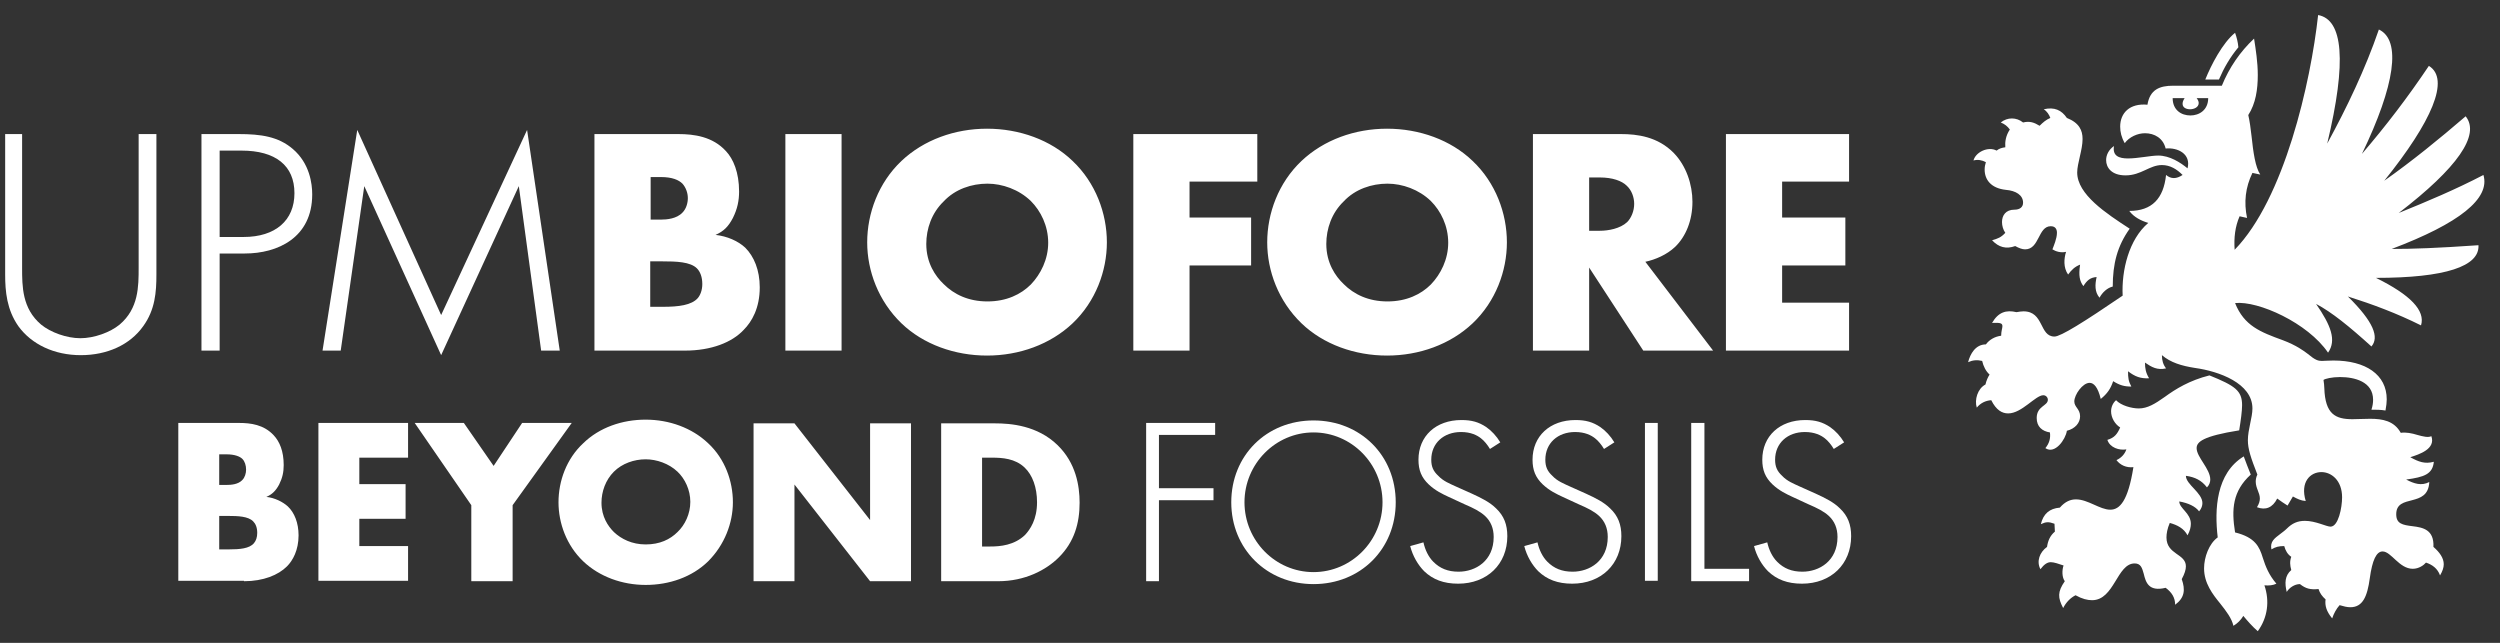
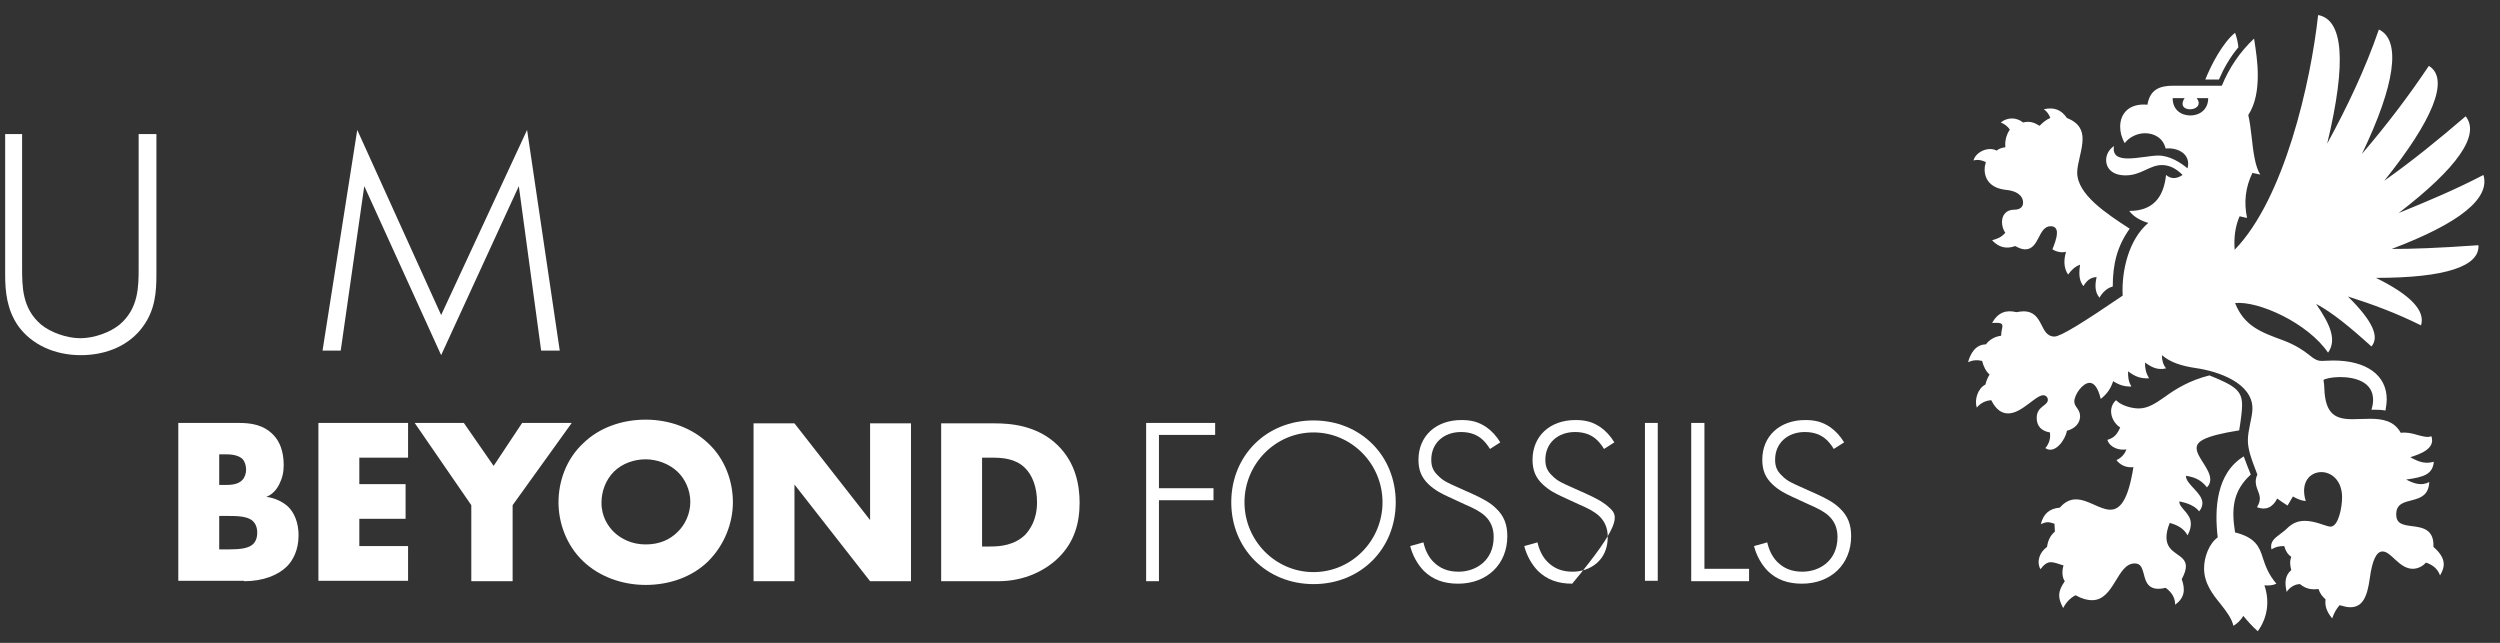
<svg xmlns="http://www.w3.org/2000/svg" width="140" height="36" viewBox="0 0 140 36" fill="none">
  <rect x="0" y="0" width="140" height="36" fill="#333333" stroke="none" />
-   <path d="M38.357 19.634C39.838 19.634 40.995 19.171 41.643 18.477C42.106 18.014 42.546 17.251 42.546 16.093C42.546 15.122 42.222 14.358 41.736 13.872C41.343 13.502 40.718 13.224 40.07 13.155C40.532 12.946 40.787 12.692 41.042 12.206C41.296 11.697 41.389 11.234 41.389 10.725C41.389 9.66 41.065 8.896 40.648 8.457C39.908 7.647 38.866 7.508 37.987 7.508H33.289V19.634H38.357ZM36.436 9.915H37.015C37.64 9.915 38.01 10.077 38.218 10.285C38.403 10.493 38.519 10.794 38.519 11.095C38.519 11.373 38.427 11.697 38.218 11.905C37.894 12.252 37.339 12.298 37.015 12.298H36.436V9.915ZM36.436 14.636H37.084C37.871 14.636 38.658 14.659 39.028 15.029C39.213 15.214 39.329 15.515 39.329 15.908C39.329 16.256 39.213 16.533 39.075 16.695C38.727 17.089 38.01 17.181 37.131 17.181H36.413V14.636H36.436ZM43.981 19.634H47.128V7.508H43.981V19.634ZM61.985 13.571C61.985 11.951 61.36 10.239 60.064 9.012C58.838 7.832 57.079 7.207 55.274 7.207C53.469 7.207 51.733 7.832 50.483 9.012C49.188 10.239 48.563 11.951 48.563 13.571C48.563 15.168 49.188 16.857 50.483 18.107C51.71 19.287 53.469 19.912 55.274 19.912C57.079 19.912 58.815 19.287 60.064 18.107C61.36 16.88 61.985 15.168 61.985 13.571ZM55.297 10.285C56.13 10.285 57.056 10.609 57.727 11.257C58.282 11.812 58.699 12.645 58.699 13.594C58.699 14.52 58.282 15.353 57.727 15.932C57.172 16.487 56.362 16.88 55.297 16.88C54.233 16.88 53.423 16.487 52.844 15.908C52.381 15.469 51.872 14.728 51.872 13.664C51.872 12.807 52.173 11.928 52.844 11.28C53.492 10.586 54.418 10.285 55.297 10.285ZM70.409 7.508H63.466V19.634H66.614V14.867H70.062V12.183H66.614V10.169H70.409V7.508ZM84.386 13.571C84.386 11.951 83.762 10.239 82.466 9.012C81.239 7.832 79.48 7.207 77.675 7.207C75.87 7.207 74.135 7.832 72.885 9.012C71.589 10.239 70.964 11.951 70.964 13.571C70.964 15.168 71.589 16.857 72.885 18.107C74.112 19.287 75.87 19.912 77.675 19.912C79.48 19.912 81.216 19.287 82.466 18.107C83.762 16.88 84.386 15.168 84.386 13.571ZM77.698 10.285C78.532 10.285 79.457 10.609 80.128 11.257C80.684 11.812 81.1 12.645 81.1 13.594C81.1 14.52 80.684 15.353 80.128 15.932C79.573 16.487 78.763 16.88 77.698 16.88C76.634 16.88 75.824 16.487 75.245 15.908C74.783 15.469 74.273 14.728 74.273 13.664C74.273 12.807 74.574 11.928 75.245 11.28C75.893 10.586 76.819 10.285 77.698 10.285ZM85.844 7.508V19.634H88.992V14.983L92.023 19.634H95.934L92.139 14.659C92.695 14.543 93.342 14.265 93.805 13.826C94.407 13.247 94.777 12.345 94.777 11.303C94.777 10.331 94.43 9.29 93.736 8.572C92.833 7.647 91.676 7.508 90.774 7.508H85.844ZM88.992 9.938H89.593C90.288 9.938 90.82 10.123 91.098 10.401C91.375 10.655 91.514 11.049 91.514 11.419C91.514 11.812 91.352 12.206 91.121 12.437C90.727 12.807 90.056 12.923 89.593 12.923H88.992V9.938ZM103.548 7.508H96.652V19.634H103.548V16.95H99.799V14.867H103.34V12.183H99.799V10.169H103.548V7.508Z" fill="white" />
  <path d="M24.704 17.643L20.006 7.276L18.062 19.634H19.08L20.399 10.423L24.704 19.888L29.054 10.423L30.304 19.634H31.346L29.517 7.276L24.704 17.643Z" fill="white" />
-   <path d="M13.642 13.271H12.3V8.434H13.527C15.424 8.434 16.489 9.267 16.489 10.818C16.489 12.345 15.424 13.271 13.642 13.271ZM11.305 19.635H12.3V14.196H13.712C15.54 14.196 17.484 13.317 17.484 10.887C17.484 10.285 17.345 9.151 16.396 8.341C15.586 7.647 14.614 7.508 13.364 7.508H11.282V19.635H11.305Z" fill="white" />
  <path d="M0.289 7.508V15.377C0.289 16.325 0.382 17.344 1.03 18.269C1.77 19.288 3.043 19.889 4.524 19.889C6.005 19.889 7.278 19.311 8.018 18.269C8.69 17.344 8.759 16.349 8.759 15.377V7.508H7.764V14.983C7.764 16.048 7.764 17.274 6.699 18.177C6.167 18.616 5.265 18.94 4.501 18.94C3.737 18.94 2.835 18.616 2.302 18.177C1.238 17.274 1.238 16.048 1.238 14.983V7.508H0.289Z" fill="white" />
  <path d="M13.665 32.548C14.753 32.548 15.586 32.201 16.072 31.715C16.396 31.391 16.72 30.812 16.72 29.979C16.72 29.285 16.488 28.706 16.118 28.359C15.84 28.105 15.377 27.873 14.915 27.827C15.239 27.688 15.447 27.48 15.632 27.133C15.817 26.762 15.887 26.439 15.887 26.045C15.887 25.258 15.655 24.726 15.331 24.379C14.776 23.777 14.035 23.685 13.387 23.685H9.985V32.525H13.665V32.548ZM12.276 25.443H12.693C13.133 25.443 13.434 25.559 13.572 25.698C13.711 25.837 13.781 26.068 13.781 26.3C13.781 26.508 13.711 26.739 13.572 26.878C13.341 27.133 12.924 27.156 12.693 27.156H12.276V25.443ZM12.276 28.892H12.762C13.341 28.892 13.896 28.915 14.174 29.192C14.313 29.331 14.405 29.54 14.405 29.84C14.405 30.095 14.336 30.28 14.22 30.419C13.966 30.72 13.434 30.766 12.809 30.766H12.276V28.892ZM22.852 23.685H17.831V32.525H22.852V30.581H20.122V29.054H22.713V27.11H20.122V25.629H22.852V23.685ZM26.393 32.548H28.707V28.29L32.017 23.685H29.239L27.643 26.091L25.976 23.685H23.223L26.393 28.29V32.548ZM41.042 28.128C41.042 26.948 40.602 25.698 39.653 24.819C38.751 23.962 37.478 23.5 36.159 23.5C34.84 23.5 33.567 23.939 32.664 24.819C31.716 25.698 31.276 26.948 31.276 28.128C31.276 29.285 31.716 30.535 32.664 31.437C33.567 32.294 34.84 32.756 36.159 32.756C37.478 32.756 38.751 32.317 39.653 31.437C40.579 30.512 41.042 29.285 41.042 28.128ZM36.159 25.721C36.761 25.721 37.455 25.953 37.941 26.415C38.357 26.809 38.658 27.434 38.658 28.105C38.658 28.776 38.357 29.401 37.941 29.794C37.524 30.211 36.946 30.488 36.159 30.488C35.395 30.488 34.794 30.188 34.377 29.794C34.053 29.47 33.683 28.938 33.683 28.151C33.683 27.526 33.914 26.878 34.377 26.415C34.84 25.953 35.511 25.721 36.159 25.721ZM44.49 32.548V27.133L48.725 32.548H51.016V23.708H48.725V29.123L44.49 23.708H42.199V32.548H44.49ZM55.899 32.548C57.403 32.548 58.584 31.923 59.301 31.206C60.157 30.349 60.458 29.308 60.458 28.151C60.458 27.202 60.25 25.929 59.231 24.934C58.097 23.823 56.593 23.708 55.714 23.708H52.705V32.548H55.899ZM54.996 25.629H55.552C56.13 25.629 56.848 25.675 57.38 26.184C57.82 26.601 58.074 27.295 58.074 28.128C58.074 29.1 57.681 29.655 57.403 29.956C56.801 30.535 56.015 30.604 55.459 30.604H54.996V25.629Z" fill="white" />
  <path d="M98.226 30.58C98.364 31.136 98.665 31.645 99.012 31.992C99.498 32.455 100.1 32.686 100.91 32.686C102.53 32.686 103.664 31.599 103.664 30.025C103.664 29.377 103.479 28.891 103.039 28.474C102.692 28.127 102.229 27.896 101.674 27.641L100.794 27.248C100.447 27.086 100.077 26.947 99.799 26.646C99.522 26.392 99.406 26.137 99.406 25.744C99.406 24.818 100.1 24.193 101.072 24.193C101.627 24.193 101.975 24.378 102.183 24.54C102.368 24.679 102.553 24.91 102.692 25.142L103.271 24.772C103.062 24.424 102.785 24.124 102.484 23.915C102.067 23.638 101.674 23.522 101.095 23.522C99.66 23.522 98.688 24.424 98.688 25.744C98.688 26.322 98.85 26.739 99.267 27.132C99.637 27.479 100.031 27.664 100.378 27.826L101.28 28.243C101.766 28.451 102.137 28.636 102.414 28.891C102.738 29.192 102.9 29.585 102.9 30.071C102.9 31.413 101.882 32.015 100.933 32.015C100.332 32.015 99.892 31.83 99.522 31.46C99.244 31.182 99.059 30.788 98.966 30.372L98.226 30.58Z" fill="white" />
  <path d="M94.708 32.547H97.948V31.853H95.448V23.684H94.708V32.547Z" fill="white" />
  <path d="M92.834 23.684H92.117V32.524H92.834V23.684Z" fill="white" />
-   <path d="M85.359 30.58C85.498 31.136 85.799 31.645 86.146 31.992C86.632 32.455 87.233 32.686 88.043 32.686C89.663 32.686 90.797 31.599 90.797 30.025C90.797 29.377 90.612 28.891 90.172 28.474C89.825 28.127 89.362 27.896 88.807 27.641L87.928 27.248C87.581 27.086 87.21 26.947 86.933 26.646C86.655 26.392 86.539 26.137 86.539 25.744C86.539 24.818 87.233 24.193 88.205 24.193C88.761 24.193 89.108 24.378 89.316 24.54C89.501 24.679 89.686 24.91 89.825 25.142L90.404 24.772C90.196 24.424 89.918 24.124 89.617 23.915C89.201 23.638 88.807 23.522 88.228 23.522C86.794 23.522 85.822 24.424 85.822 25.744C85.822 26.322 85.984 26.739 86.4 27.132C86.77 27.479 87.164 27.664 87.511 27.826L88.414 28.243C88.9 28.451 89.27 28.636 89.548 28.891C89.872 29.192 90.034 29.585 90.034 30.071C90.034 31.413 89.015 32.015 88.067 32.015C87.465 32.015 87.025 31.83 86.655 31.46C86.377 31.182 86.192 30.788 86.099 30.372L85.359 30.58Z" fill="white" />
+   <path d="M85.359 30.58C85.498 31.136 85.799 31.645 86.146 31.992C86.632 32.455 87.233 32.686 88.043 32.686C90.797 29.377 90.612 28.891 90.172 28.474C89.825 28.127 89.362 27.896 88.807 27.641L87.928 27.248C87.581 27.086 87.21 26.947 86.933 26.646C86.655 26.392 86.539 26.137 86.539 25.744C86.539 24.818 87.233 24.193 88.205 24.193C88.761 24.193 89.108 24.378 89.316 24.54C89.501 24.679 89.686 24.91 89.825 25.142L90.404 24.772C90.196 24.424 89.918 24.124 89.617 23.915C89.201 23.638 88.807 23.522 88.228 23.522C86.794 23.522 85.822 24.424 85.822 25.744C85.822 26.322 85.984 26.739 86.4 27.132C86.77 27.479 87.164 27.664 87.511 27.826L88.414 28.243C88.9 28.451 89.27 28.636 89.548 28.891C89.872 29.192 90.034 29.585 90.034 30.071C90.034 31.413 89.015 32.015 88.067 32.015C87.465 32.015 87.025 31.83 86.655 31.46C86.377 31.182 86.192 30.788 86.099 30.372L85.359 30.58Z" fill="white" />
  <path d="M78.971 30.58C79.11 31.136 79.411 31.645 79.758 31.992C80.244 32.455 80.846 32.686 81.656 32.686C83.276 32.686 84.41 31.599 84.41 30.025C84.41 29.377 84.224 28.891 83.785 28.474C83.438 28.127 82.975 27.896 82.419 27.641L81.54 27.248C81.193 27.086 80.823 26.947 80.545 26.646C80.267 26.392 80.151 26.137 80.151 25.744C80.151 24.818 80.846 24.193 81.818 24.193C82.373 24.193 82.72 24.378 82.928 24.54C83.114 24.679 83.299 24.91 83.438 25.142L84.016 24.772C83.808 24.424 83.53 24.124 83.229 23.915C82.813 23.638 82.419 23.522 81.841 23.522C80.406 23.522 79.434 24.424 79.434 25.744C79.434 26.322 79.596 26.739 80.013 27.132C80.383 27.479 80.776 27.664 81.123 27.826L82.026 28.243C82.512 28.451 82.882 28.636 83.16 28.891C83.484 29.192 83.646 29.585 83.646 30.071C83.646 31.413 82.628 32.015 81.679 32.015C81.077 32.015 80.637 31.83 80.267 31.46C79.989 31.182 79.804 30.788 79.712 30.372L78.971 30.58Z" fill="white" />
  <path d="M73.556 32.038C71.427 32.038 69.691 30.28 69.691 28.128C69.691 25.975 71.427 24.216 73.556 24.216C75.685 24.216 77.421 25.975 77.421 28.128C77.421 30.28 75.685 32.038 73.556 32.038ZM73.556 23.545C70.918 23.545 68.951 25.512 68.951 28.128C68.951 30.743 70.941 32.71 73.556 32.71C76.194 32.71 78.161 30.743 78.161 28.128C78.161 25.512 76.194 23.545 73.556 23.545Z" fill="white" />
  <path d="M64.184 32.547H64.901V28.012H67.956V27.34H64.901V24.355H68.048V23.684H64.184V32.547Z" fill="white" />
  <path d="M123.497 4.452H124.261C124.539 3.804 124.886 3.203 125.349 2.647C125.326 2.37 125.256 2.092 125.164 1.837C124.469 2.393 123.821 3.642 123.497 4.452ZM122.664 6.466C122.155 6.466 121.669 6.165 121.669 5.494H122.34C122.248 5.633 122.225 5.725 122.225 5.818C122.225 6.026 122.433 6.119 122.641 6.119C122.873 6.119 123.127 6.003 123.127 5.772C123.127 5.702 123.104 5.61 123.011 5.494H123.659C123.659 6.165 123.15 6.466 122.664 6.466ZM117.573 16.671C117.735 16.37 118.013 16.116 118.314 16.047C118.314 14.774 118.568 13.779 119.262 12.807C117.943 11.95 116.323 10.886 116.323 9.659C116.323 9.15 116.624 8.387 116.624 7.785C116.624 7.299 116.439 6.882 115.745 6.605C115.444 6.165 115.051 5.98 114.449 6.119C114.634 6.234 114.75 6.42 114.819 6.605C114.588 6.697 114.403 6.859 114.217 7.044C113.917 6.859 113.662 6.767 113.292 6.859C112.921 6.558 112.412 6.558 112.042 6.859C112.273 6.952 112.412 7.067 112.551 7.253C112.32 7.6 112.274 7.947 112.297 8.248C112.112 8.271 111.95 8.317 111.811 8.433C111.325 8.178 110.63 8.525 110.515 8.988C110.746 8.919 111.001 8.965 111.209 9.081C111.163 9.22 111.14 9.359 111.14 9.497C111.14 10.053 111.487 10.539 112.32 10.631C112.898 10.678 113.292 10.932 113.292 11.349C113.292 11.603 113.107 11.742 112.806 11.742C112.32 11.742 112.112 12.066 112.112 12.436C112.112 12.645 112.181 12.876 112.297 13.038C112.065 13.293 111.88 13.362 111.556 13.455C111.926 13.848 112.343 13.964 112.852 13.779C113.06 13.894 113.245 13.964 113.407 13.964C114.217 13.964 114.125 12.668 114.842 12.668C115.097 12.668 115.189 12.83 115.189 13.038C115.189 13.362 115.004 13.779 114.935 13.964C115.12 14.079 115.398 14.172 115.699 14.103C115.583 14.473 115.537 14.982 115.814 15.375C115.999 15.121 116.184 14.936 116.485 14.82C116.393 15.445 116.462 15.746 116.67 16.023C116.856 15.723 117.041 15.537 117.411 15.514C117.318 15.931 117.295 16.347 117.573 16.671ZM126.436 35.347C126.992 34.583 127.107 33.658 126.807 32.778C127.061 32.801 127.293 32.778 127.478 32.686C127.061 32.2 126.876 31.737 126.714 31.228C126.529 30.626 126.298 30.094 125.164 29.816C124.955 28.52 125.025 27.502 126.043 26.576C125.904 26.229 125.765 25.882 125.65 25.558C124.099 26.507 124.006 28.52 124.192 30.094C123.706 30.441 123.428 31.204 123.428 31.829C123.428 32.663 123.914 33.287 124.33 33.796C124.678 34.236 124.978 34.63 125.071 35.046C125.302 34.907 125.488 34.722 125.626 34.491C125.858 34.768 126.136 35.092 126.436 35.347ZM115.537 34.051C115.699 33.727 115.953 33.472 116.231 33.334C116.601 33.542 116.902 33.611 117.156 33.611C118.406 33.611 118.545 31.552 119.54 31.552C119.887 31.552 119.957 31.806 120.049 32.13C120.165 32.616 120.327 33.148 121.276 32.917C121.623 33.172 121.808 33.472 121.808 33.866C122.34 33.472 122.387 33.033 122.178 32.431C122.34 32.13 122.41 31.899 122.41 31.714C122.41 30.996 121.322 31.066 121.322 30.094C121.322 29.885 121.368 29.608 121.507 29.284C121.924 29.399 122.294 29.585 122.502 29.978C122.641 29.723 122.687 29.515 122.687 29.33C122.687 28.728 122.039 28.474 122.039 28.08C122.549 28.173 122.942 28.358 123.15 28.636C123.289 28.474 123.335 28.312 123.335 28.173C123.335 27.594 122.41 27.131 122.41 26.646C122.919 26.715 123.289 26.9 123.59 27.294C123.729 27.155 123.775 26.993 123.775 26.854C123.775 26.252 123.011 25.604 123.011 25.095C123.011 24.748 123.358 24.424 125.395 24.1C125.488 23.521 125.557 23.012 125.557 22.688C125.557 21.878 125.164 21.601 123.729 21.022C122.618 21.3 121.831 21.786 121.229 22.226C120.674 22.619 120.257 22.873 119.771 22.873C119.378 22.873 118.776 22.711 118.499 22.411C118.314 22.573 118.221 22.804 118.221 23.035C118.221 23.383 118.429 23.753 118.73 23.938C118.568 24.308 118.406 24.517 118.013 24.632C118.152 25.072 118.684 25.234 119.077 25.165C118.985 25.442 118.776 25.651 118.522 25.766C118.73 26.044 119.077 26.206 119.471 26.16C119.17 28.057 118.707 28.543 118.175 28.543C117.596 28.543 116.925 27.965 116.254 27.965C115.953 27.965 115.652 28.08 115.351 28.427C114.773 28.474 114.426 28.775 114.287 29.353C114.588 29.214 114.727 29.214 115.051 29.33C115.051 29.469 115.074 29.631 115.074 29.77C114.796 30.001 114.68 30.302 114.634 30.626C114.217 30.927 114.032 31.436 114.264 31.876C114.472 31.598 114.657 31.482 114.842 31.482C115.027 31.482 115.282 31.575 115.56 31.667C115.467 31.922 115.467 32.339 115.629 32.547C115.213 33.148 115.236 33.472 115.537 34.051ZM130.602 34.63C130.694 34.352 130.833 34.097 131.018 33.889C131.25 33.958 131.435 34.005 131.62 34.005C132.314 34.005 132.569 33.403 132.708 32.385C132.847 31.366 133.078 30.881 133.425 30.881C133.911 30.881 134.351 31.852 135.115 31.852C135.462 31.852 135.739 31.644 135.855 31.505C136.202 31.621 136.503 31.829 136.642 32.223C136.781 31.991 136.85 31.783 136.85 31.598C136.85 31.251 136.619 30.927 136.272 30.626C136.318 29.654 135.67 29.538 135.115 29.469C134.536 29.399 134.189 29.33 134.189 28.798C134.189 27.617 135.971 28.474 136.04 26.993C135.601 27.224 135.184 27.085 134.744 26.854C135.763 26.715 136.225 26.553 136.295 25.859C135.786 25.998 135.439 25.859 134.976 25.604C135.485 25.442 136.411 25.141 136.156 24.424C135.994 24.517 135.693 24.447 135.369 24.355C135.068 24.262 134.721 24.192 134.443 24.239C134.073 23.568 133.425 23.452 132.731 23.452C132.453 23.452 131.99 23.475 131.736 23.475C130.787 23.475 130.209 23.197 130.162 21.739C130.162 21.601 130.139 21.439 130.116 21.277C130.209 21.207 130.579 21.115 131.042 21.115C131.852 21.115 132.893 21.369 132.893 22.387C132.893 22.549 132.87 22.735 132.8 22.943C133.055 22.943 133.333 22.943 133.587 22.989C133.634 22.735 133.657 22.526 133.657 22.364C133.657 20.976 132.476 20.189 130.671 20.189C130.347 20.189 130.185 20.212 130.023 20.212C129.815 20.212 129.653 20.166 129.237 19.819C129.028 19.657 128.589 19.333 127.848 19.055C126.575 18.592 125.673 18.245 125.164 16.972C126.46 16.833 129.237 18.083 130.371 19.749C130.856 19.055 130.533 18.222 129.699 17.018C130.579 17.481 131.574 18.291 132.8 19.402C133.24 18.893 132.939 18.037 131.481 16.602C132.87 17.042 134.235 17.551 135.577 18.222C135.832 17.389 134.976 16.509 133.055 15.561C136.943 15.561 138.864 14.913 138.794 13.732C136.457 13.894 135.138 13.941 133.934 13.941C137.73 12.506 139.465 11.117 139.072 9.798C137.521 10.608 135.925 11.279 134.328 11.927C137.614 9.405 138.91 7.553 138.077 6.512C136.596 7.785 135.091 9.011 133.518 10.122C136.179 6.813 137.221 4.429 136.017 3.689C134.837 5.448 133.634 7.021 132.268 8.618C134.12 4.776 134.49 2.254 133.217 1.652C132.453 3.874 131.435 6.003 130.324 8.039C131.435 3.411 131.204 1.097 129.815 0.842C129.399 4.638 127.917 11.14 125.14 13.987C125.094 13.316 125.164 12.691 125.418 12.112L125.835 12.205C125.65 11.326 125.742 10.492 126.136 9.683L126.575 9.775C126.298 9.359 126.182 8.525 126.089 7.646C126.043 7.206 125.974 6.743 125.904 6.443C126.321 5.795 126.436 5.008 126.436 4.198C126.436 3.48 126.321 2.763 126.228 2.161C125.441 2.902 124.84 3.781 124.423 4.8H121.692C120.952 4.8 120.396 5.008 120.257 5.864C119.262 5.772 118.73 6.327 118.73 7.091C118.73 7.391 118.8 7.692 118.985 8.016C119.239 7.669 119.702 7.461 120.119 7.461C120.651 7.461 121.137 7.739 121.276 8.317C121.947 8.248 122.711 8.618 122.502 9.428C122.109 9.104 121.507 8.711 120.859 8.711C120.443 8.711 119.725 8.873 119.17 8.873C118.661 8.873 118.29 8.734 118.383 8.178C118.082 8.387 117.943 8.687 117.943 8.965C117.943 9.382 118.244 9.821 119.031 9.821C119.91 9.821 120.373 9.243 121.067 9.243C121.53 9.243 121.901 9.474 122.225 9.798C121.877 10.03 121.577 10.03 121.299 9.798C121.16 11.117 120.512 11.812 119.239 11.812C119.494 12.159 119.91 12.367 120.304 12.483C119.216 13.408 118.8 15.144 118.869 16.556C116.694 18.037 115.398 18.847 115.051 18.847C114.194 18.847 114.472 17.435 113.315 17.435C113.199 17.435 113.06 17.458 112.921 17.481C112.343 17.343 111.903 17.481 111.556 18.083C112.042 18.06 112.135 18.106 112.135 18.268C112.135 18.384 112.065 18.546 112.065 18.8C111.718 18.847 111.417 19.009 111.209 19.286C110.63 19.286 110.33 19.819 110.214 20.282C110.468 20.166 110.723 20.143 111.001 20.212C111.07 20.513 111.209 20.791 111.417 20.976C111.325 21.115 111.232 21.323 111.186 21.531C110.746 21.763 110.561 22.387 110.7 22.827C110.908 22.573 111.186 22.434 111.51 22.411C111.788 22.966 112.112 23.151 112.459 23.151C113.222 23.151 113.986 22.133 114.426 22.133C114.565 22.133 114.68 22.249 114.68 22.387C114.68 22.735 114.055 22.735 114.055 23.406C114.055 23.892 114.356 24.146 114.796 24.216C114.842 24.563 114.75 24.84 114.541 25.095C115.074 25.465 115.675 24.609 115.745 24.123C116.208 24.007 116.485 23.683 116.485 23.313C116.485 22.897 116.161 22.804 116.161 22.48C116.161 22.11 116.624 21.439 117.018 21.439C117.249 21.439 117.48 21.67 117.642 22.341C118.013 22.04 118.198 21.763 118.337 21.346C118.707 21.578 118.962 21.647 119.355 21.647C119.193 21.346 119.17 21.161 119.17 20.791C119.563 21.091 119.864 21.207 120.35 21.184C120.165 20.883 120.119 20.629 120.119 20.305C120.489 20.559 120.813 20.744 121.299 20.629C121.137 20.42 121.067 20.189 121.067 19.888C121.553 20.305 122.178 20.49 122.919 20.605C124.261 20.791 126.136 21.462 126.136 22.873C126.136 23.383 125.881 24.054 125.881 24.655C125.881 25.141 126.043 25.627 126.413 26.576C126.344 26.715 126.321 26.854 126.321 26.97C126.321 27.34 126.552 27.594 126.552 27.918C126.552 28.057 126.506 28.219 126.39 28.404C126.876 28.59 127.269 28.427 127.524 27.918C127.709 28.057 127.917 28.196 128.103 28.312C128.195 28.15 128.311 27.965 128.403 27.803C128.658 27.942 128.843 28.034 129.121 28.057C128.797 26.993 129.375 26.437 130 26.437C130.556 26.437 131.157 26.9 131.157 27.849C131.157 28.427 130.949 29.492 130.509 29.492C130.278 29.492 129.676 29.168 129.075 29.168C128.658 29.168 128.357 29.307 128.056 29.608C127.941 29.724 127.802 29.816 127.686 29.909C127.385 30.14 127.107 30.325 127.2 30.765C127.431 30.626 127.617 30.58 127.917 30.58C127.987 30.834 128.103 31.043 128.311 31.181C128.218 31.436 128.241 31.667 128.311 31.922C127.941 32.246 127.941 32.663 128.056 33.148C128.195 32.917 128.496 32.709 128.797 32.709C129.121 32.963 129.375 33.033 129.838 32.986C129.908 33.218 130.047 33.403 130.232 33.565C130.185 33.912 130.278 34.236 130.602 34.63Z" fill="white" />
</svg>